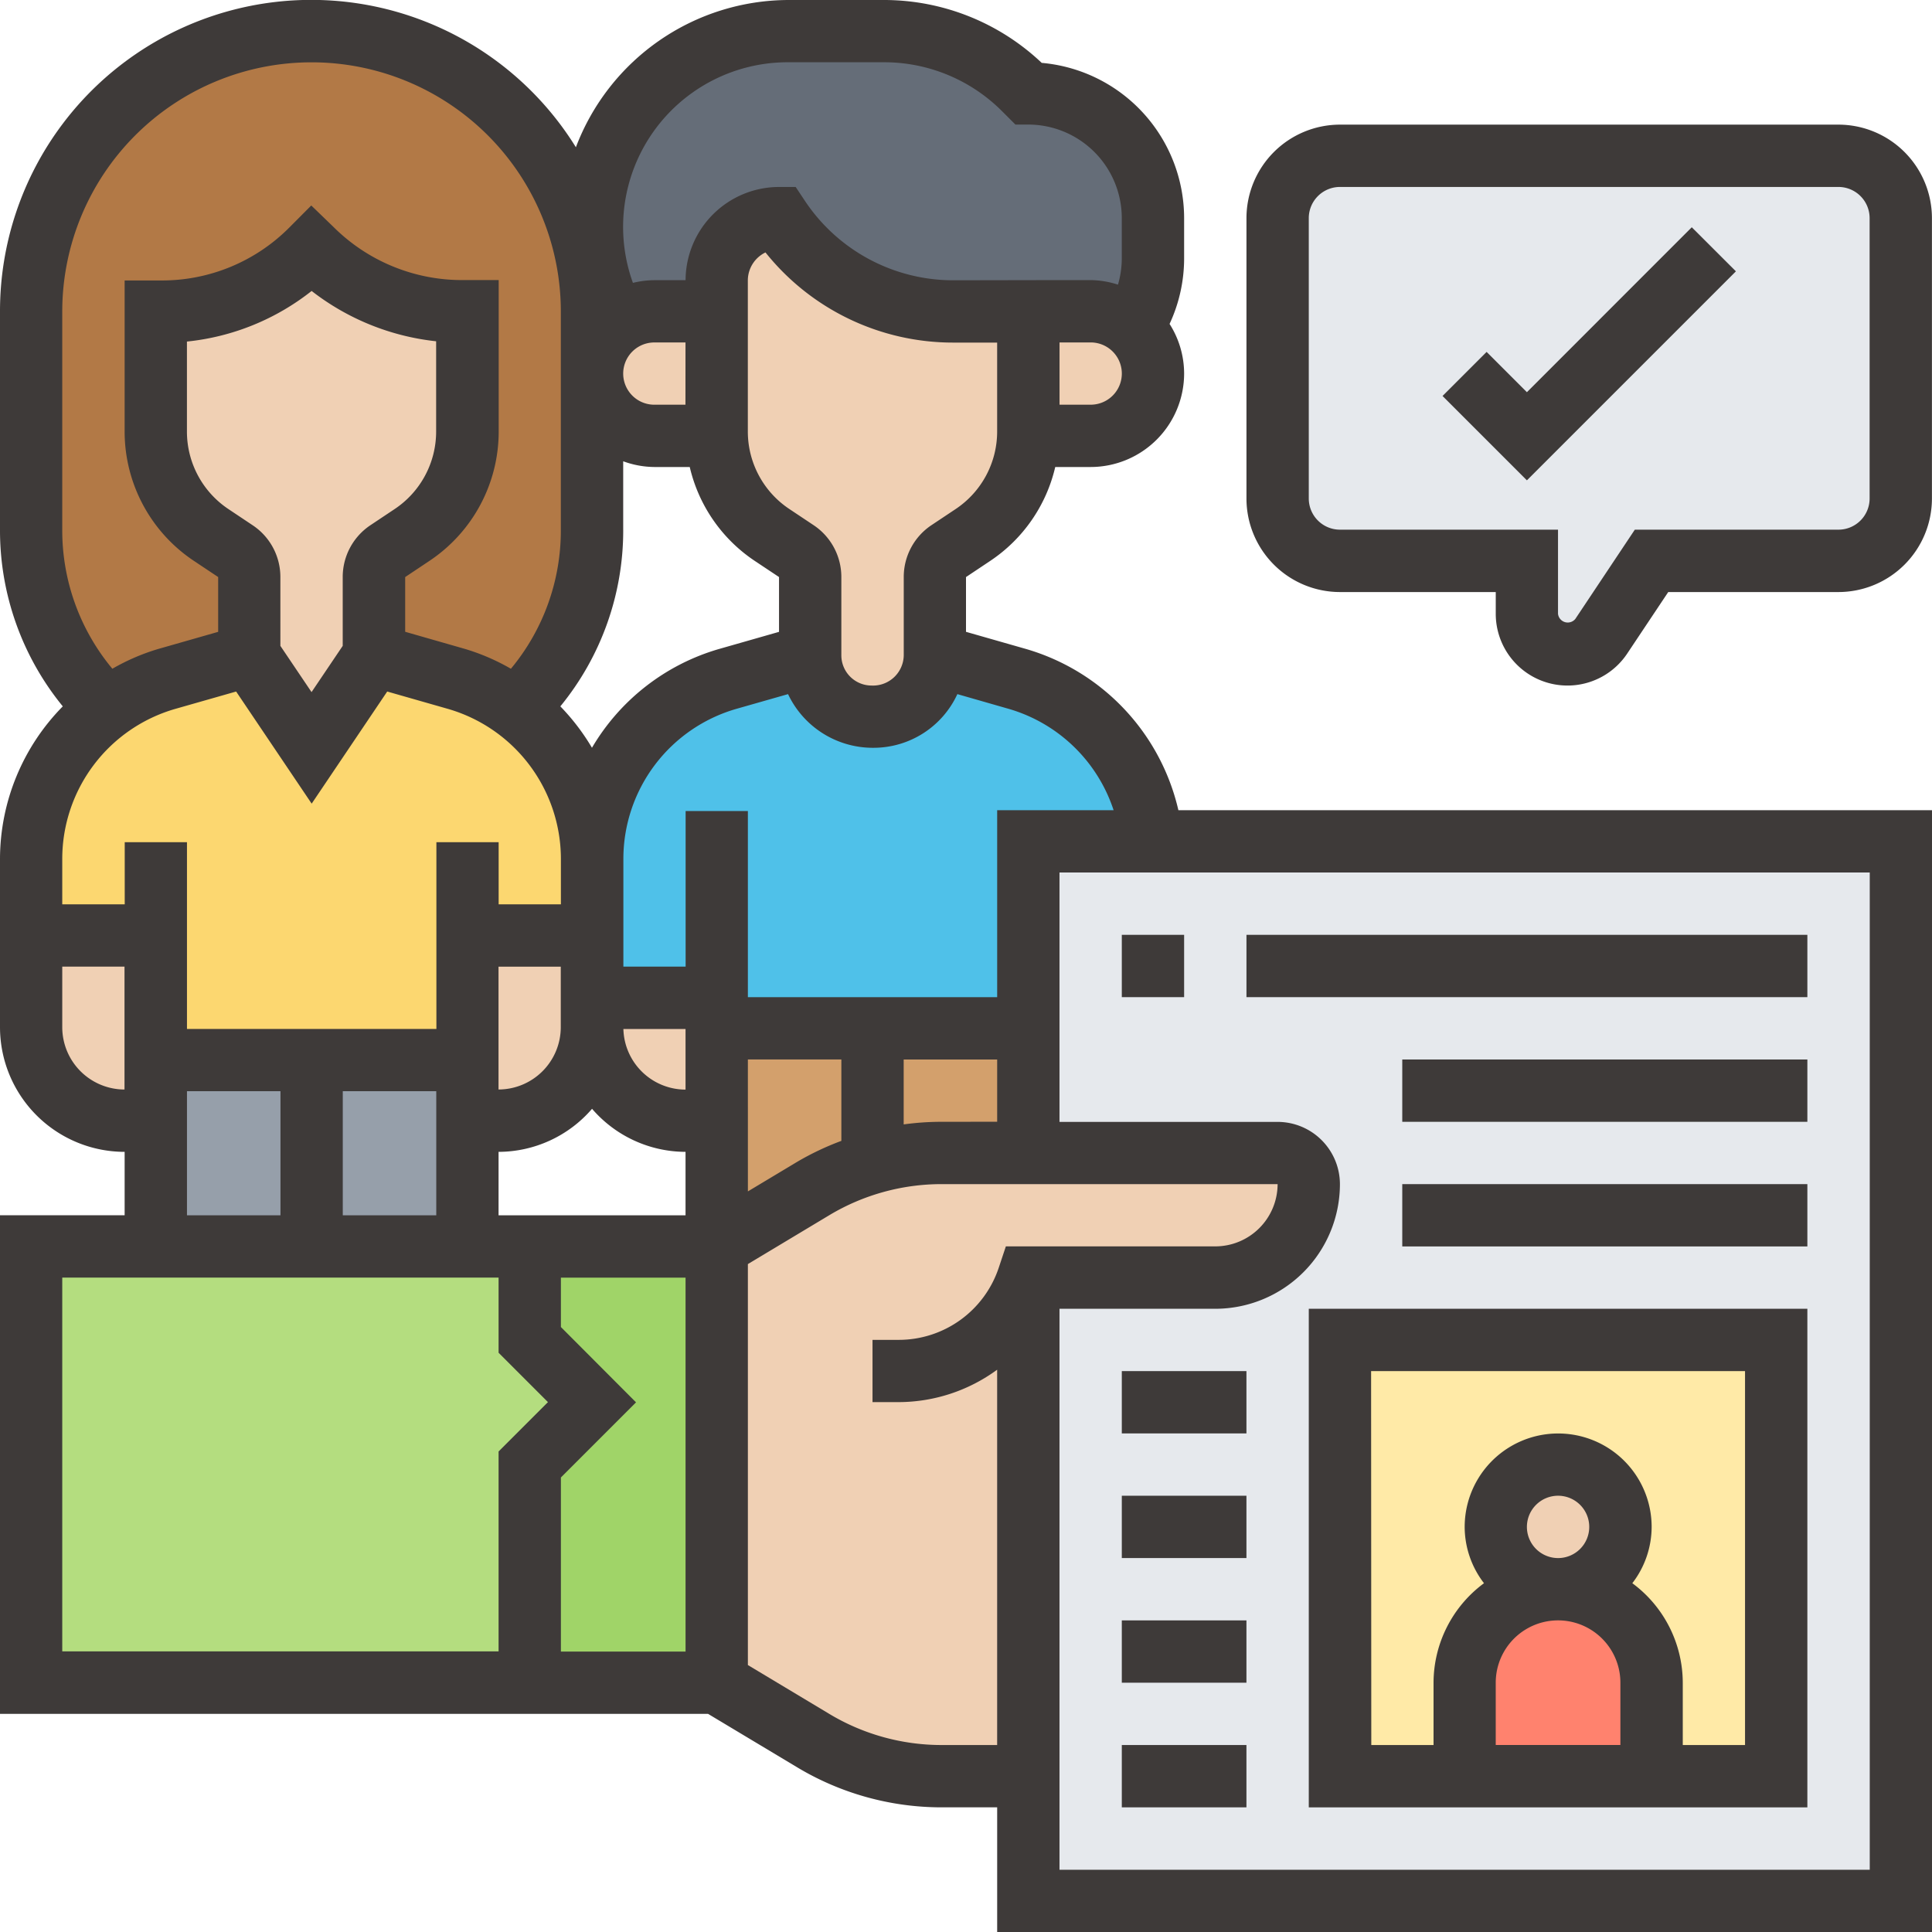
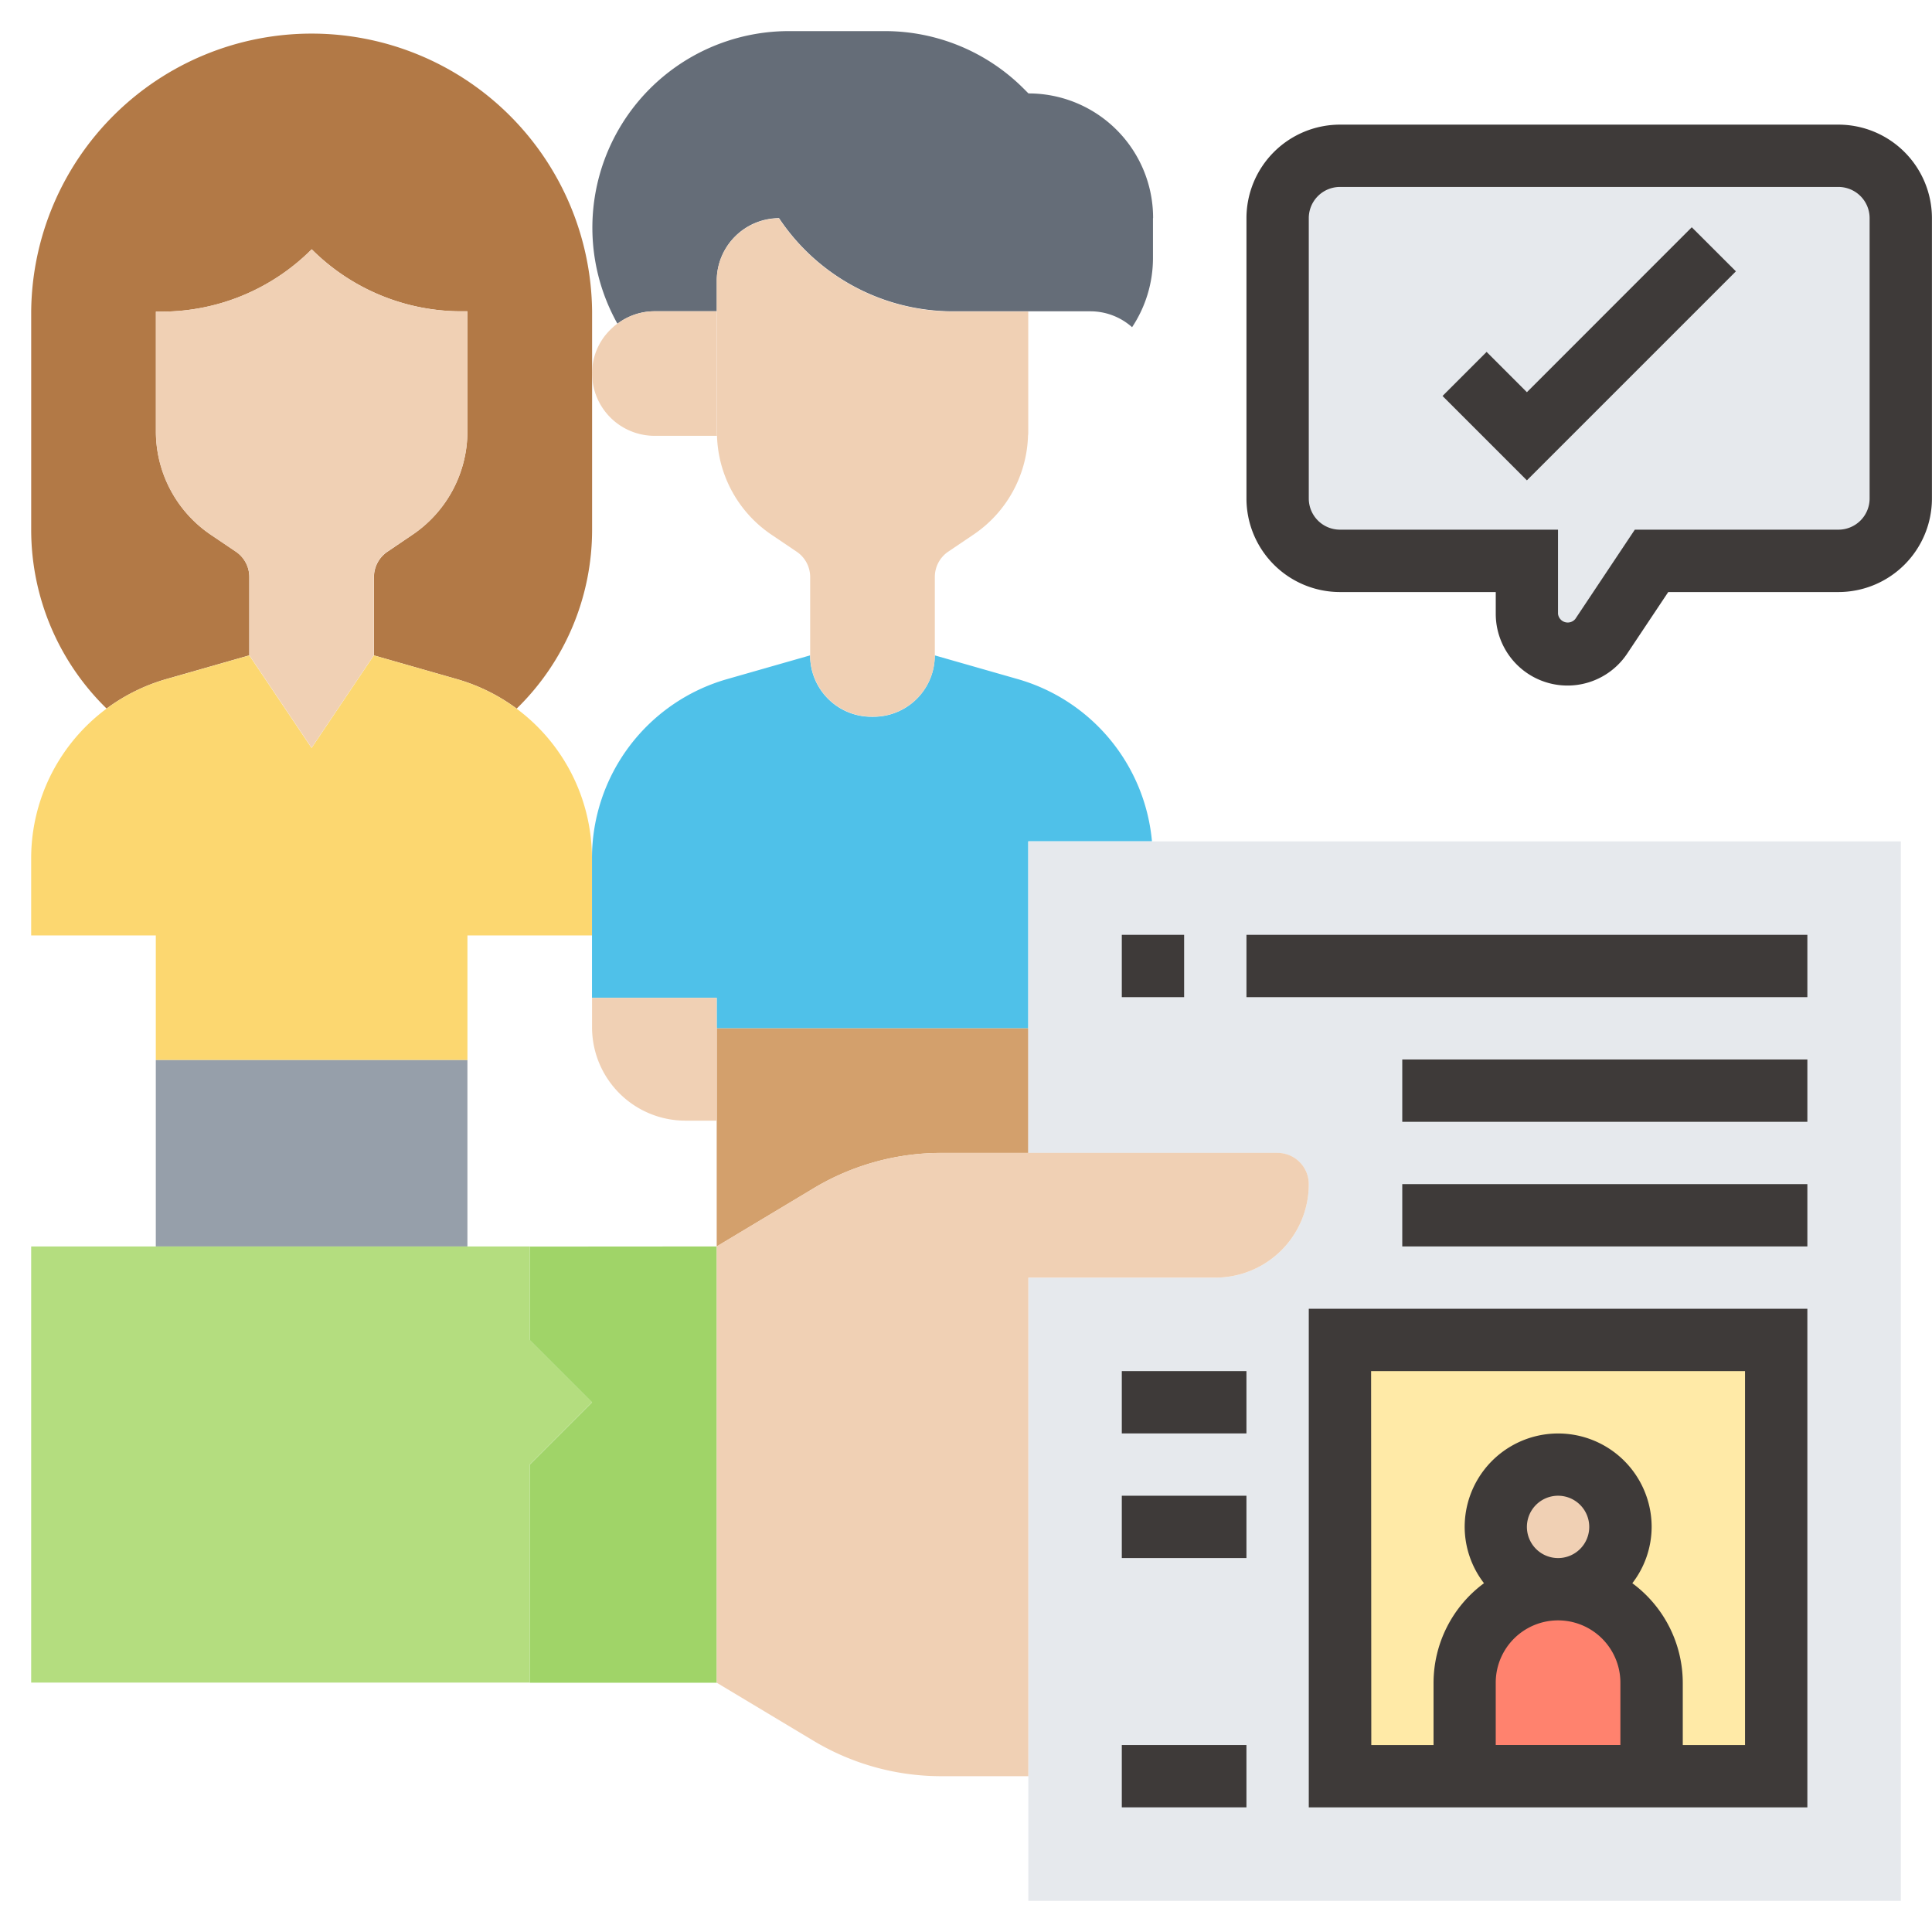
<svg xmlns="http://www.w3.org/2000/svg" width="90" height="90" viewBox="0 0 90 90">
  <defs>
    <clipPath id="a">
      <rect width="90" height="90" fill="none" />
    </clipPath>
  </defs>
  <g clip-path="url(#a)">
    <path d="M183.032,16.968V18.84a5.83,5.83,0,0,1-.973,3.208,2.925,2.925,0,0,0-1.931-.74h-6.416a9.738,9.738,0,0,1-8.1-4.34,2.912,2.912,0,0,0-2.9,2.9v1.437h-2.9a2.876,2.876,0,0,0-1.727.581,9.156,9.156,0,0,1,7.984-13.631h4.471a9.141,9.141,0,0,1,6.474,2.685l.218.218a5.8,5.8,0,0,1,5.806,5.806" transform="translate(-129.322 -6.806)" fill="#656d78" />
    <path d="M18.419,33.69v3.644l-3.847,1.1a8.7,8.7,0,0,0-2.8,1.379,11.631,11.631,0,0,1-3.513-8.332V21.322a13.065,13.065,0,0,1,26.129,0V31.484a11.631,11.631,0,0,1-3.513,8.332,8.705,8.705,0,0,0-2.8-1.379l-3.847-1.1V33.69a1.426,1.426,0,0,1,.653-1.2L26,31.731A5.81,5.81,0,0,0,28.58,26.9V21.308h-.3a9.86,9.86,0,0,1-6.953-2.889l-.014.015a9.877,9.877,0,0,1-6.982,2.889h-.261V26.9a5.812,5.812,0,0,0,2.584,4.834l1.118.755A1.425,1.425,0,0,1,18.419,33.69Z" transform="translate(-6.806 -6.806)" fill="#b27946" />
    <path d="M162.71,189.62H156.9v-6.489a8.675,8.675,0,0,1,6.314-8.361l3.847-1.1a2.856,2.856,0,0,0,2.86,2.86h.087a2.856,2.856,0,0,0,2.86-2.86l3.847,1.1a8.674,8.674,0,0,1,6.271,7.563h-5.763v8.71H162.71Z" transform="translate(-129.323 -143.14)" fill="#4fc1e9" />
    <path d="M28.581,186.717v5.806H14.064v-5.806H8.258v-3.585a8.688,8.688,0,0,1,6.315-8.361l3.847-1.1,2.9,4.311,2.9-4.311,3.847,1.1a8.688,8.688,0,0,1,6.314,8.361v3.585Z" transform="translate(-6.806 -143.14)" fill="#fcd770" />
    <path d="M55.806,283.755v5.865H41.29v-8.681H55.806Z" transform="translate(-34.032 -231.555)" fill="#969faa" />
    <path d="M204.451,272.516v5.806h-4.035a11.566,11.566,0,0,0-5.981,1.655l-4.5,2.7V272.516Z" transform="translate(-156.548 -224.613)" fill="#d3a06c" />
    <path d="M31.484,330.323v4.355l2.9,2.9-2.9,2.9v10.161H8.258V330.323H31.484Z" transform="translate(-6.806 -272.258)" fill="#b4dd7f" />
    <path d="M149.1,330.323v20.323h-8.71V340.484l2.9-2.9-2.9-2.9v-4.355Z" transform="translate(-115.71 -272.258)" fill="#a0d468" />
    <path d="M272.516,266.516V243.291h8.71a4.349,4.349,0,0,0,4.355-4.355,1.456,1.456,0,0,0-1.452-1.452H272.516V222.968h40.645v49.355H272.516Z" transform="translate(-224.613 -183.774)" fill="#e6e9ed" />
    <path d="M362.355,363.807a2.912,2.912,0,0,0,2.9,2.9,4.361,4.361,0,0,0-4.355,4.355v4.355H355.1V355.1H375.42V375.42h-5.807v-4.355a4.349,4.349,0,0,0-4.355-4.355,2.9,2.9,0,1,0-2.9-2.9" transform="translate(-292.678 -292.678)" fill="#ffeaa7" />
    <path d="M396.839,425.516v4.355h-8.71v-4.355a4.355,4.355,0,1,1,8.71,0" transform="translate(-319.903 -347.129)" fill="#ff826e" />
    <path d="M204.451,311.355v23.226h-4.035a11.566,11.566,0,0,1-5.981-1.655l-4.5-2.7V309.9l4.5-2.7a11.565,11.565,0,0,1,5.981-1.655h15.648A1.456,1.456,0,0,1,217.516,307a4.349,4.349,0,0,1-4.355,4.355Z" transform="translate(-156.548 -251.839)" fill="#f0d0b4" />
    <path d="M399.29,388.129a2.9,2.9,0,1,1-2.9,2.9,2.9,2.9,0,0,1,2.9-2.9" transform="translate(-326.71 -319.903)" fill="#f0d0b4" />
-     <path d="M277.282,83.238a2.908,2.908,0,0,1,.972,2.163,2.838,2.838,0,0,1-.856,2.047,2.9,2.9,0,0,1-2.047.857h-2.918a1.094,1.094,0,0,0,.015-.218V82.5h2.9a2.925,2.925,0,0,1,1.931.74" transform="translate(-224.545 -67.996)" fill="#f0d0b4" />
    <path d="M204.438,67.953a5.765,5.765,0,0,1-2.57,4.616l-1.118.755a1.425,1.425,0,0,0-.653,1.2v3.644a2.856,2.856,0,0,1-2.86,2.86h-.087a2.856,2.856,0,0,1-2.86-2.86V74.529a1.425,1.425,0,0,0-.653-1.2l-1.118-.755a5.765,5.765,0,0,1-2.569-4.616.965.965,0,0,1-.014-.2v-7.04a2.912,2.912,0,0,1,2.9-2.9,9.738,9.738,0,0,0,8.1,4.34h3.513v5.589a1.093,1.093,0,0,1-.015.218" transform="translate(-156.549 -47.645)" fill="#f0d0b4" />
    <path d="M158.079,83.079a2.877,2.877,0,0,1,1.727-.581h2.9v5.6a.953.953,0,0,0,.015.2h-2.918a2.912,2.912,0,0,1-2.9-2.9,2.839,2.839,0,0,1,.856-2.047,2.888,2.888,0,0,1,.319-.276" transform="translate(-129.322 -67.996)" fill="#f0d0b4" />
    <path d="M162.71,265.846v4.3h-1.452a4.349,4.349,0,0,1-4.355-4.355v-1.365h5.806Z" transform="translate(-129.323 -217.942)" fill="#f0d0b4" />
-     <path d="M129.677,247.907v4.268a4.349,4.349,0,0,1-4.355,4.355h-1.452v-8.623Z" transform="translate(-102.097 -204.33)" fill="#f0d0b4" />
-     <path d="M14.064,253.713v2.816H12.613a4.349,4.349,0,0,1-4.355-4.355v-4.268h5.806Z" transform="translate(-6.806 -204.33)" fill="#f0d0b4" />
    <path d="M55.806,68.953v5.589a5.811,5.811,0,0,1-2.584,4.834L52.1,80.13a1.426,1.426,0,0,0-.653,1.2v3.644l-2.9,4.311-2.9-4.311V81.335a1.426,1.426,0,0,0-.653-1.2l-1.118-.755a5.811,5.811,0,0,1-2.584-4.834V68.967h.261a9.876,9.876,0,0,0,6.982-2.889l.015-.015A9.859,9.859,0,0,0,55.5,68.953h.3Z" transform="translate(-34.032 -54.451)" fill="#f0d0b4" />
    <path d="M341.484,41.29H364.71a2.912,2.912,0,0,1,2.9,2.9V57.258a2.912,2.912,0,0,1-2.9,2.9H356l-2.337,3.513a1.923,1.923,0,0,1-1.582.842,1.883,1.883,0,0,1-1.887-1.887V60.161h-8.71a2.912,2.912,0,0,1-2.9-2.9V44.193a2.912,2.912,0,0,1,2.9-2.9" transform="translate(-279.065 -34.032)" fill="#e6e9ed" />
-     <path d="M47.8,30.233l-2.8-.8V26.882l1.122-.749a7.226,7.226,0,0,0,3.035-4.378h1.649A4.359,4.359,0,0,0,55.161,17.4a4.312,4.312,0,0,0-.678-2.31,7.23,7.23,0,0,0,.678-3.058V10.161a7.269,7.269,0,0,0-6.634-7.232A10.686,10.686,0,0,0,41.207,0H36.74a10.62,10.62,0,0,0-9.913,6.86A14.5,14.5,0,0,0,0,14.516V24.677a12.947,12.947,0,0,0,2.925,8.228A10.154,10.154,0,0,0,0,39.993v7.859a5.812,5.812,0,0,0,5.806,5.806v2.954H0V79.839H32.985l4.155,2.492a13.07,13.07,0,0,0,6.722,1.862h2.59V90H90V37.742H54.894A10.211,10.211,0,0,0,47.8,30.233ZM47,33.024a7.281,7.281,0,0,1,4.876,4.718H46.452v8.71H34.839V37.78h-2.9v7.249h-2.9V39.992a7.277,7.277,0,0,1,5.258-6.969l2.413-.688a4.368,4.368,0,0,0,3.988,2.5,4.3,4.3,0,0,0,3.9-2.5ZM43.862,52.258a13.025,13.025,0,0,0-1.765.121V49.355h4.355v2.9ZM20.323,56.613H15.968v-5.78h4.355Zm2.9-11.582h2.9v2.822a2.906,2.906,0,0,1-2.9,2.9Zm8.708-26.178h-1.45a1.449,1.449,0,1,1,0-2.9h1.452Zm-2.9,5.825V21.488a4.306,4.306,0,0,0,1.452.267h1.648a7.228,7.228,0,0,0,3.035,4.378l1.124.748v2.553l-2.8.8a10.138,10.138,0,0,0-5.914,4.6,10.291,10.291,0,0,0-1.473-1.929A12.938,12.938,0,0,0,29.032,24.677Zm-5.806,28.98a5.768,5.768,0,0,0,4.355-2.006,5.769,5.769,0,0,0,4.355,2.006v2.956h-8.71Zm8.71-2.9a2.9,2.9,0,0,1-2.895-2.822h2.895ZM26.129,61.818v-2.3h5.807V76.936H26.129V68.827l3.5-3.5Zm8.71-12.464h4.355v3.792a13.025,13.025,0,0,0-2.054.974l-2.3,1.38Zm9.675-25.638-1.124.749A2.9,2.9,0,0,0,42.1,26.881V30.53a1.431,1.431,0,0,1-1.5,1.405,1.409,1.409,0,0,1-1.407-1.407V26.88A2.9,2.9,0,0,0,37.9,24.464l-1.124-.749A4.335,4.335,0,0,1,34.837,20.1l0-7.033a1.453,1.453,0,0,1,.822-1.308,11.183,11.183,0,0,0,8.752,4.2h.019l2.021,0v4.139A4.339,4.339,0,0,1,44.514,23.716Zm6.293-4.864h-1.45v-2.9h1.452a1.449,1.449,0,1,1,0,2.9M36.74,2.9h4.467a7.756,7.756,0,0,1,5.449,2.257l.646.646h.6a4.36,4.36,0,0,1,4.355,4.355v1.874a4.367,4.367,0,0,1-.178,1.228,4.3,4.3,0,0,0-1.273-.212H49.355v0l-4.93.009h-.013a8.3,8.3,0,0,1-6.916-3.7l-.43-.647H36.29a4.359,4.359,0,0,0-4.353,4.342H30.484a4.325,4.325,0,0,0-1,.125A7.669,7.669,0,0,1,36.74,2.9ZM2.9,14.516a11.613,11.613,0,1,1,23.226,0V24.677A10.068,10.068,0,0,1,23.8,31.153a9.992,9.992,0,0,0-2.134-.922l-2.791-.8V26.882l1.122-.749a7.238,7.238,0,0,0,3.234-6.039V13.047l-1.706,0h-.028a8.479,8.479,0,0,1-5.952-2.465L14.5,9.572,13.477,10.6a8.362,8.362,0,0,1-5.952,2.465H5.806v7.03a7.238,7.238,0,0,0,3.233,6.037l1.124.749v2.553l-2.8.8a9.944,9.944,0,0,0-2.129.919A10.068,10.068,0,0,1,2.9,24.677Zm15.481,9.2-1.123.749a2.9,2.9,0,0,0-1.293,2.415v3.207l-1.452,2.154-1.452-2.154V26.881a2.893,2.893,0,0,0-1.293-2.414l-1.125-.751A4.34,4.34,0,0,1,8.708,20.1l0-4.189a11.2,11.2,0,0,0,5.809-2.357,11.447,11.447,0,0,0,5.8,2.344v4.2a4.338,4.338,0,0,1-1.939,3.62M8.161,33.024,11,32.214l3.519,5.223,3.519-5.223,2.831.809A7.284,7.284,0,0,1,26.129,40v2.128h-2.9V39.233h-2.9v8.7H8.71v-8.7h-2.9v2.894H2.9V39.993A7.277,7.277,0,0,1,8.161,33.024ZM2.9,47.851V45.029h2.9v5.725a2.906,2.906,0,0,1-2.9-2.9M8.71,50.833h4.355v5.78H8.71ZM2.9,59.516H23.226v3.5l2.3,2.3-2.3,2.3v9.311H2.9ZM43.862,81.29a10.156,10.156,0,0,1-5.229-1.449l-3.794-2.276V58.886l3.794-2.278a10.17,10.17,0,0,1,5.229-1.447H59.516a2.906,2.906,0,0,1-2.9,2.9H46.857l-.331.993a4.911,4.911,0,0,1-4.664,3.362H40.645v2.9h1.216a7.79,7.79,0,0,0,4.59-1.51V81.29ZM87.1,87.1H49.355V60.968h7.258a5.812,5.812,0,0,0,5.806-5.806,2.906,2.906,0,0,0-2.9-2.9H49.355V40.645H87.1Z" transform="translate(0 0)" fill="#3e3a39" />
    <path d="M357.9,33.032H334.678a4.36,4.36,0,0,0-4.355,4.355V50.451a4.36,4.36,0,0,0,4.355,4.355h7.258v1.013a3.342,3.342,0,0,0,6.123,1.854l1.912-2.867H357.9a4.36,4.36,0,0,0,4.355-4.355V37.387A4.36,4.36,0,0,0,357.9,33.032Zm1.452,17.419A1.453,1.453,0,0,1,357.9,51.9h-9.486l-2.772,4.159a.456.456,0,0,1-.806-.242V51.9H334.678a1.453,1.453,0,0,1-1.452-1.452V37.387a1.453,1.453,0,0,1,1.452-1.452H357.9a1.453,1.453,0,0,1,1.452,1.452Z" transform="translate(-272.258 -27.226)" fill="#3e3a39" />
    <path d="M386.22,67.909l-1.877-1.877-2.053,2.053,3.93,3.93,9.736-9.736L393.9,60.226Z" transform="translate(-315.091 -49.639)" fill="#3e3a39" />
    <rect width="2.903" height="2.903" transform="translate(52.258 43.548)" fill="#3e3a39" />
    <rect width="26.129" height="2.903" transform="translate(58.065 43.548)" fill="#3e3a39" />
    <rect width="18.871" height="2.903" transform="translate(65.323 49.355)" fill="#3e3a39" />
    <rect width="18.871" height="2.903" transform="translate(65.323 55.161)" fill="#3e3a39" />
    <path d="M346.839,370.065h23.226V346.839H346.839ZM357,357a1.452,1.452,0,1,1,1.452,1.452A1.453,1.453,0,0,1,357,357m-1.452,7.258a2.9,2.9,0,0,1,5.807,0v2.9h-5.807Zm-5.806-14.516h17.419v17.419h-2.9v-2.9a5.781,5.781,0,0,0-2.35-4.638,4.314,4.314,0,0,0,.9-2.62,4.355,4.355,0,0,0-8.71,0,4.314,4.314,0,0,0,.9,2.62,5.781,5.781,0,0,0-2.35,4.638v2.9h-2.9Z" transform="translate(-285.871 -285.871)" fill="#3e3a39" />
    <rect width="5.806" height="2.903" transform="translate(52.258 63.871)" fill="#3e3a39" />
    <rect width="5.806" height="2.903" transform="translate(52.258 69.677)" fill="#3e3a39" />
-     <rect width="5.806" height="2.903" transform="translate(52.258 75.484)" fill="#3e3a39" />
    <rect width="5.806" height="2.903" transform="translate(52.258 81.29)" fill="#3e3a39" />
  </g>
</svg>